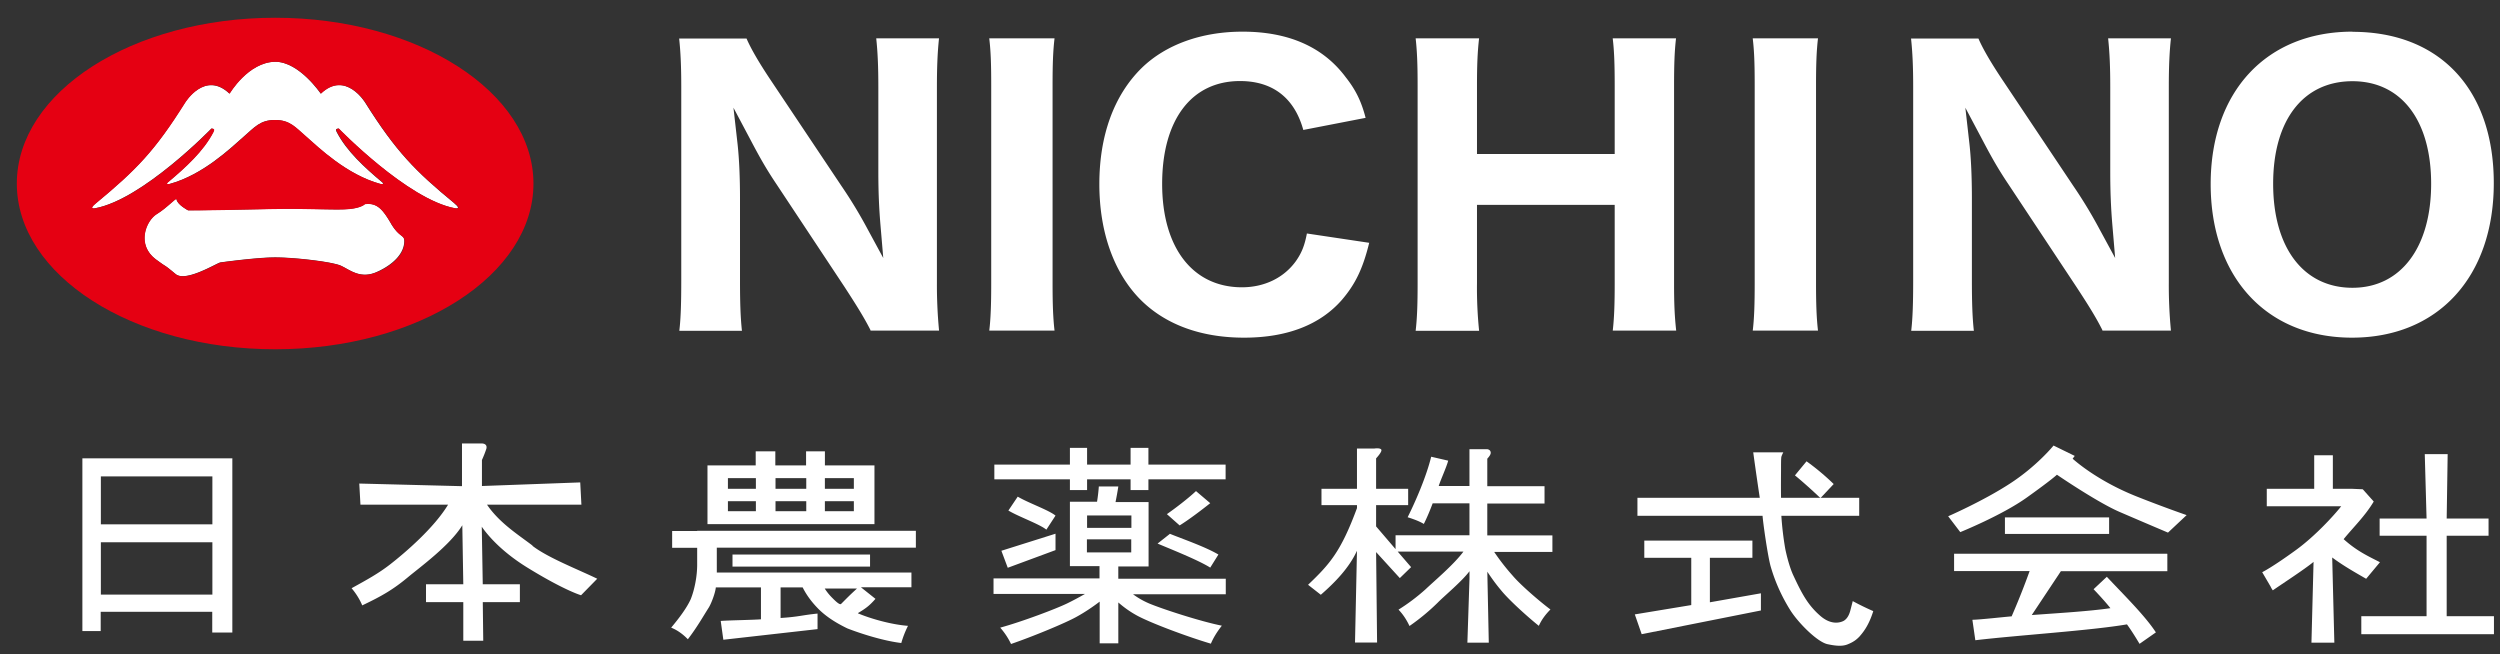
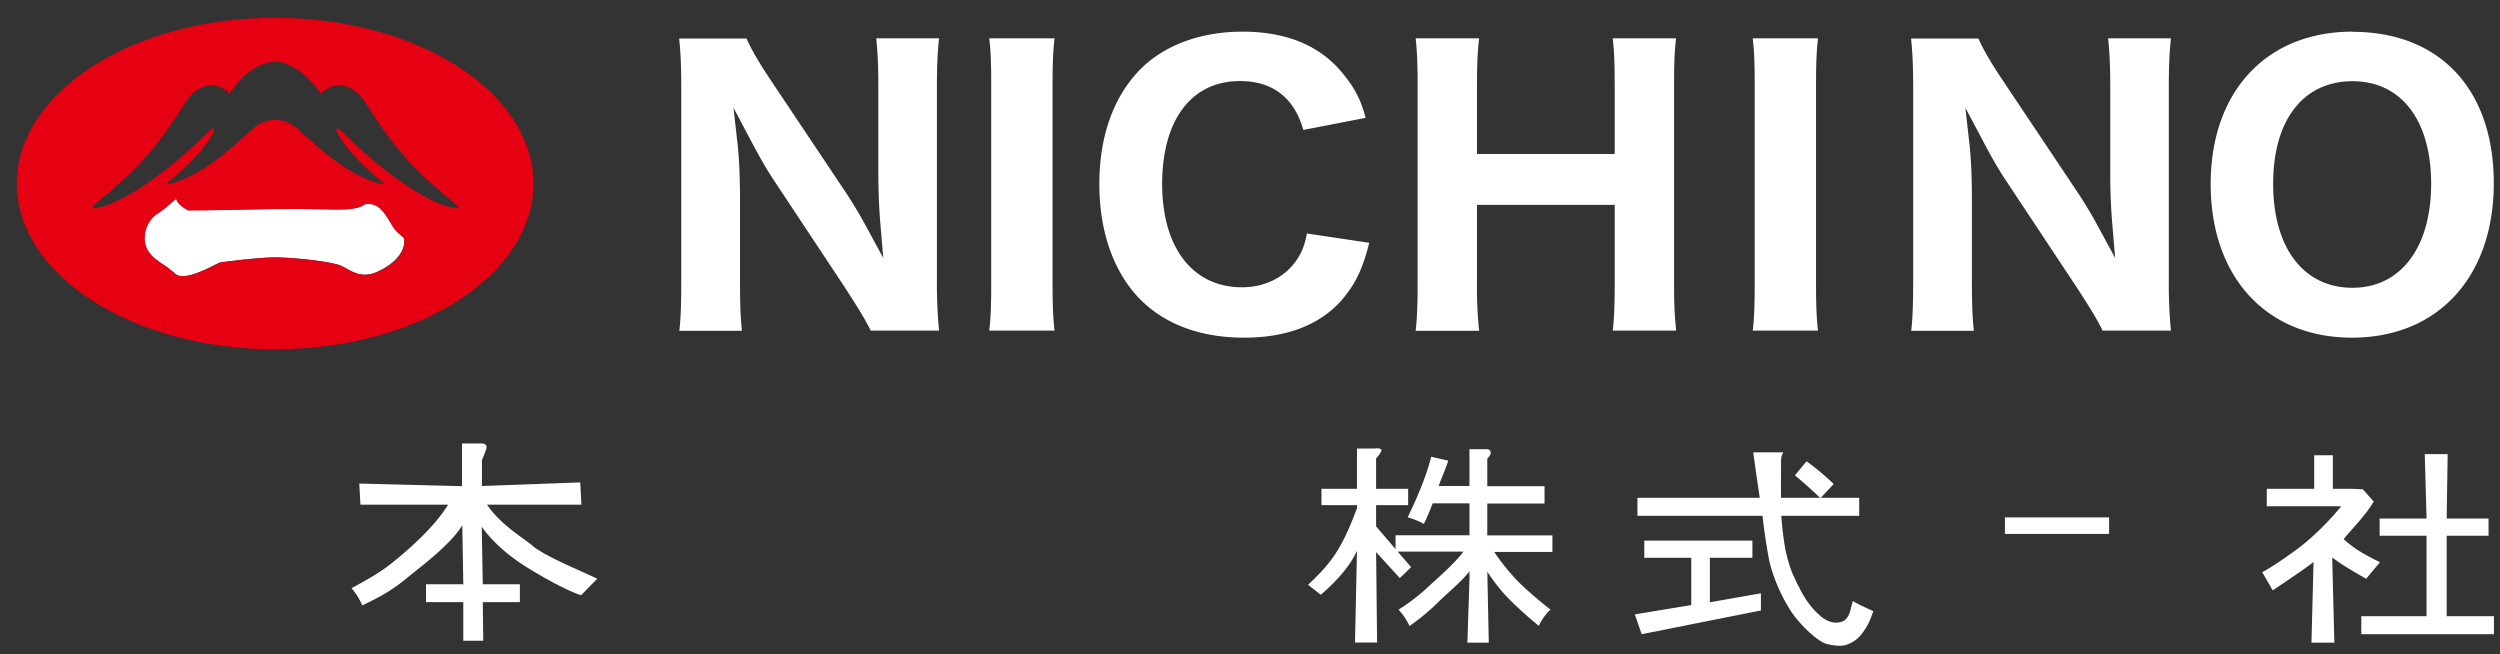
<svg xmlns="http://www.w3.org/2000/svg" width="107" height="28" fill="none">
  <rect width="100%" height="100%" fill="#333333" stroke="none" />
  <path d="M37.259 14.151h2.933A20.475 20.475 0 0 1 40.1 12.1V3.742c0-.903.028-1.512.09-2.1h-2.687c.063.602.09 1.197.09 2.1v3.591c0 .854.029 1.561.092 2.303l.119 1.407-.672-1.239a19.863 19.863 0 0 0-1.12-1.848l-2.99-4.473c-.517-.77-.874-1.379-1.07-1.834h-2.884c.063.595.09 1.211.09 2.051v8.281c0 1.001-.02 1.638-.083 2.177h2.68c-.062-.574-.083-1.204-.083-2.163V8.467c0-.861-.035-1.687-.105-2.31l-.175-1.547.728 1.372c.427.812.693 1.274 1.12 1.911l2.912 4.396c.504.777.847 1.323 1.12 1.869h-.014v-.007Zm5.081 0h2.794c-.063-.553-.084-1.12-.084-2.037V3.679c0-.945.02-1.491.084-2.037H42.34c.063.539.084 1.029.084 2.037v8.442c0 .903-.021 1.512-.084 2.037v-.007Zm26.685 0h2.716c-.07-.637-.091-1.169-.091-2.037V3.679c0-.924.02-1.491.084-2.037h-2.71c.064.525.085 1.106.085 2.037v2.912h-5.894V3.679c0-.854.02-1.428.09-2.037H60.59c.063.567.084 1.12.084 2.037v8.442c0 .924-.021 1.491-.084 2.037h2.716a17.944 17.944 0 0 1-.091-2.037V8.768h5.894v3.353c0 .917-.021 1.484-.084 2.037v-.007Zm20.958 0h2.933a20.475 20.475 0 0 1-.091-2.051V3.742c0-.903.028-1.512.091-2.1h-2.688c.063.602.091 1.197.091 2.1v3.591c0 .854.028 1.561.091 2.303l.119 1.407-.672-1.239a19.863 19.863 0 0 0-1.12-1.848l-2.989-4.473c-.518-.77-.875-1.379-1.071-1.834h-2.884c.063.595.091 1.211.091 2.051v8.281c0 1.001-.021 1.638-.084 2.177h2.681c-.063-.574-.084-1.204-.084-2.163V8.467c0-.861-.035-1.687-.105-2.31l-.175-1.547.728 1.372c.427.812.693 1.274 1.12 1.911l2.912 4.396c.504.77.847 1.316 1.12 1.869h-.014v-.007Zm10.703-12.796c-3.682 0-6.069 2.562-6.069 6.524s2.373 6.573 6.048 6.573 6.069-2.597 6.069-6.615c0-4.018-2.317-6.475-6.048-6.475v-.007Zm0 10.962c-2.093 0-3.395-1.708-3.395-4.452 0-2.744 1.302-4.389 3.395-4.389s3.367 1.68 3.367 4.389c0 2.709-1.288 4.452-3.367 4.452ZM53.177 1.355c-1.75 0-3.283.553-4.312 1.554-1.19 1.169-1.813 2.891-1.813 4.97 0 2.079.637 3.801 1.743 4.928 1.064 1.078 2.597 1.645 4.452 1.645s3.262-.56 4.186-1.617c.574-.672.896-1.33 1.169-2.443l-2.667-.399c-.098.518-.224.833-.476 1.19-.518.714-1.351 1.113-2.303 1.113-2.107 0-3.416-1.694-3.416-4.424 0-2.73 1.246-4.403 3.332-4.403 1.4 0 2.33.721 2.709 2.093l2.667-.518c-.182-.707-.427-1.204-.854-1.743-.966-1.295-2.45-1.946-4.41-1.946h-.007Zm21.84 12.796h2.793c-.063-.553-.084-1.12-.084-2.037V3.679c0-.945.021-1.491.084-2.037h-2.793c.063.539.084 1.029.084 2.037v8.442c0 .903-.02 1.512-.084 2.037v-.007ZM16.742 9.58c-.35-.602-.595-.917-1.127-.847 0 0-.147.161-.672.21-.595.056-1.673-.035-3.381 0-3.115.063-3.514.056-3.514.056s-.462-.238-.497-.476c-.014-.077-.385.357-.847.637-.455.28-.882 1.309-.035 1.939.58.434.23.119.847.63.42.35 1.687-.427 1.904-.497 0 0 1.547-.217 2.359-.217s2.429.182 2.814.357c.385.175.84.602 1.582.245.742-.35 1.127-.826 1.127-1.302 0-.28-.21-.147-.567-.742l.007.007Z" fill="#fff" />
-   <path d="M19.45 8.705c-1.68-1.379-2.52-2.24-3.821-4.312 0 0-.847-1.393-1.904-.385 0 0-.924-1.372-1.953-1.365-1.162.014-1.953 1.365-1.953 1.365-1.057-1.001-1.904.385-1.904.385C6.613 6.472 5.829 7.27 4.093 8.705c-.33.266-.035.21-.035.21 2.044-.371 4.99-3.416 4.99-3.416.07.021.155 0 .07.168-.42.805-1.168 1.491-1.945 2.142-.12.091.084.063.084.063 1.442-.392 2.639-1.561 3.17-2.023.47-.406.708-.714 1.338-.714.63 0 .868.308 1.337.714.525.462 1.729 1.624 3.17 2.023 0 0 .204.028.092-.063-.777-.651-1.526-1.337-1.946-2.142-.091-.168 0-.147.07-.168 0 0 2.954 3.045 4.99 3.416 0 0 .295.056-.034-.21h.007Z" fill="#fff" />
  <path d="M11.78.76C5.667.76.72 3.938.72 7.858s4.948 7.091 11.06 7.091c6.11 0 11.052-3.178 11.052-7.091C22.832 3.945 17.883.76 11.78.76Zm4.402 10.864c-.742.357-1.197-.07-1.582-.245s-2.009-.357-2.814-.357c-.805 0-2.359.217-2.359.217-.21.07-1.477.847-1.904.497-.616-.511-.266-.203-.847-.63-.847-.637-.42-1.659.035-1.939.455-.28.833-.714.847-.637.035.238.497.476.497.476s.4.014 3.514-.056c1.708-.035 2.78.056 3.381 0 .525-.049.672-.21.672-.21.525-.07.777.245 1.127.847.35.595.567.462.567.742 0 .483-.385.952-1.127 1.302l-.007-.007Zm3.311-2.709c-2.044-.371-4.99-3.416-4.99-3.416-.07.021-.162 0-.07.168.426.805 1.168 1.491 1.945 2.142.112.091-.09.063-.09.063-1.443-.392-2.647-1.561-3.172-2.023-.469-.406-.7-.714-1.337-.714s-.875.308-1.337.714c-.525.462-1.722 1.624-3.17 2.023 0 0-.204.028-.085-.063.777-.651 1.526-1.337 1.946-2.142.084-.168 0-.147-.07-.168 0 0-2.947 3.045-4.99 3.416 0 0-.295.056.034-.21 1.73-1.435 2.52-2.24 3.822-4.312 0 0 .847-1.393 1.904-.385 0 0 .791-1.351 1.953-1.365 1.03 0 1.953 1.365 1.953 1.365 1.057-1.001 1.904.385 1.904.385 1.302 2.079 2.135 2.933 3.822 4.312.33.266.035.21.035.21h-.007Z" fill="#E50012" />
-   <path d="M4.317 25.45v-2.24H9.09v2.24H4.317Zm5.635-5.832H3.526v7.392h.784v-.826h4.774v.89h.86V19.61h.008v.007ZM4.317 22.44v-2.05H9.09v2.05H4.317Zm44.1 1.203H46.52v-.56h1.897v.56Zm4.039-3.759h-3.304v-.714h-.763v.714h-1.862v-.714h-.735v.714h-3.234v.63h3.234v.462h.735v-.462h1.862v.462h.763v-.462h3.304v-.63Zm-8.897 1.372-.4.595c.442.266 1.338.581 1.625.819l.392-.602c-.287-.238-1.176-.546-1.617-.812Zm1.61 1.589-2.31.728.273.728 2.044-.756v-.7h-.007Zm1.862-2.037a7.761 7.761 0 0 1-.077.665h-1.162v2.758h1.267v.525h-4.536v.665h3.913c-.245.14-.504.28-.763.406-.476.231-1.897.77-2.863 1.036.189.217.343.448.462.7.938-.322 2.345-.903 2.814-1.169.343-.189.665-.406.98-.644v1.785h.798v-1.75c.217.189.462.371.749.532.546.315 2.212.938 3.213 1.232.105-.252.266-.511.469-.77-.917-.182-2.548-.714-3.115-.952a3.435 3.435 0 0 1-.686-.392h3.969v-.665h-4.6v-.525h1.296v-2.758h-1.414c.042-.21.084-.434.119-.665h-.833v-.014Zm-.504 1.785v-.532h1.897v.532h-1.897Zm4.662-1.575c-.343.322-.875.728-1.246.987l.546.483c.406-.252.93-.651 1.309-.952l-.61-.518Zm-1.113 1.827-.532.42c.51.217 1.75.707 2.254 1.029l.35-.56c-.567-.336-1.568-.679-2.08-.889h.008Zm42.679.854h-9.12v.742h3.233a31.79 31.79 0 0 1-.77 1.939c-.357.028-1.33.14-1.68.147l.126.875c1.834-.217 4.942-.413 6.49-.679.188.259.363.539.538.833l.7-.49c-.476-.728-1.379-1.61-2.1-2.38l-.567.532c.238.252.504.539.721.812-.952.14-2.436.224-3.367.294l1.246-1.876h4.557v-.742h-.007v-.007Zm-55.328-3.78h-2.121v-.602H34.5v.602h-1.316v-.602h-.84v.602H30.28v2.513h7.147v-2.513Zm-5.075 1.96h-1.197v-.427h1.197v.427Zm0-.959h-1.197v-.455h1.197v.455Zm2.156.959h-1.316v-.427h1.316v.427Zm0-.959h-1.316v-.455h1.316v.455Zm2.037.959h-1.24v-.427h1.24v.427Zm0-.959h-1.24v-.455h1.24v.455Zm.693 2.814h-5.887v.518h5.887v-.518Z" fill="#fff" />
-   <path d="M29.84 22.726h-1.072v.721h1.071v.721c0 .518-.119 1.085-.273 1.47-.175.392-.518.84-.84 1.225.245.098.483.259.714.497.392-.511.63-.938.896-1.358.105-.168.28-.623.301-.861h1.932v1.365c-.329.028-1.379.042-1.722.07l.112.805 4.032-.455v-.665c-.7.07-.756.133-1.582.189v-1.309h.945c.161.322.371.602.61.854.321.343.755.637 1.308.903.595.231 1.547.532 2.303.623a4.19 4.19 0 0 1 .287-.735c-.735-.056-1.617-.315-2.114-.525 0 0-.02 0-.028-.021.343-.203.497-.322.75-.609l-.624-.497h2.163v-.63h-8.33V23.44h8.52v-.721h-9.36v.007Zm6.838 2.464c-.329.301-.42.399-.679.658-.063.063-.28-.161-.385-.266a2.269 2.269 0 0 1-.315-.392h1.38Zm51.212-6.118s-.707.875-1.862 1.624c-1.148.749-2.646 1.4-2.646 1.4l.518.679s1.785-.721 2.842-1.477c1.07-.763 1.295-.98 1.295-.98s1.708 1.169 2.674 1.589c.973.42 2.079.889 2.079.889l.798-.749s-.994-.343-2.121-.791c-1.771-.7-2.758-1.624-2.758-1.624l.09-.119-.902-.441h-.007Z" fill="#fff" />
  <path d="M90.27 22.145h-4.459v.707h4.459v-.707Zm14.448 4.228v-3.444h1.792v-.735h-1.792l.042-2.758h-.98l.077 2.758h-2.009v.735h2.009v3.444h-2.793v.77h5.677v-.77h-2.023Z" fill="#fff" />
  <path d="m101.267 24.777.595-.714c-.504-.259-.987-.476-1.554-.987.427-.525.91-.98 1.288-1.61l-.469-.525-.483-.021h-.798v-1.435h-.798v1.435h-2.03v.749h3.185c-.308.392-1.113 1.274-1.932 1.869-1.029.749-1.449.952-1.449.952l.364.623a.813.813 0 0 0 .091.154c.357-.252 1.344-.889 1.743-1.218l-.09 3.458h.98l-.092-3.647c.483.364 1.064.686 1.449.91v.007Zm-22.785-4.06a10.187 10.187 0 0 0-1.162-.973l-.497.602c.343.28.777.672 1.092.973l.567-.602Z" fill="#fff" />
  <path d="m79.301 25.715-.112.434c-.07.252-.182.364-.273.42-.077.042-.49.245-1.015-.217-.539-.469-.798-.98-1.148-1.729-.112-.238-.238-.63-.343-1.127a13.221 13.221 0 0 1-.168-1.421h3.332v-.77h-3.346c-.007-.546 0-1.05 0-1.204 0-.231 0-.483.014-.546.014-.063.084-.196.084-.196h-1.288s.119.882.28 1.946h-5.236v.77h5.355c.028.364.231 1.771.35 2.177.217.749.525 1.365.84 1.869.357.56 1.162 1.358 1.589 1.449.441.098.693.084.882 0 .224-.091.357-.189.49-.329.126-.147.385-.434.588-1.085a11.257 11.257 0 0 1-.875-.427v-.014Z" fill="#fff" />
  <path d="M73.183 23.874h1.82v-.735h-4.627v.735h2.01v2.023l-2.416.399.294.847 5.103-1.015v-.735l-2.184.385v-1.904Zm-6.733-.959h-2.794V21.55h2.45v-.742h-2.45v-1.176c.063-.07.147-.168.147-.252 0-.14-.147-.154-.147-.154h-.763v1.575h-1.316c.077-.252.33-.798.406-1.085l-.728-.168c-.21.854-.665 1.904-1.008 2.59.315.098.546.196.693.287.133-.266.26-.567.378-.882h1.575v1.365H59.73v.595l-.833-.973v-.91h1.372v-.7h-1.372v-1.302s.266-.28.224-.371c-.049-.091-.308-.049-.308-.049h-.735v1.722h-1.519v.7h1.52v.126c-.694 1.876-1.17 2.401-2.094 3.283l.546.427c.602-.525 1.211-1.148 1.547-1.883l-.084 3.927h.945l-.042-3.871 1.015 1.113.483-.469-.574-.665h2.814c-.413.56-1.274 1.281-1.61 1.603a8.335 8.335 0 0 1-1.169.882c.196.203.35.441.47.7a9.126 9.126 0 0 0 1.21-1.001c.266-.273 1.036-.91 1.358-1.344v.322l-.09 2.737h.916l-.063-3.038c.19.287.378.546.574.777.357.448 1.225 1.218 1.631 1.54.112-.252.28-.483.497-.7-.406-.301-1.274-1.036-1.63-1.463a9.382 9.382 0 0 1-.778-1.001h2.492v-.707h.007Zm-43.653.441c-.567-.44-1.414-.959-1.953-1.757h4.04l-.05-.952-4.207.154v-1.113a5.02 5.02 0 0 0 .19-.483c.055-.23-.19-.224-.19-.224h-.854v1.827l-4.396-.112.05.903h3.751c-.595.987-1.813 2.037-2.478 2.555-.504.392-.98.651-1.652 1.022.322.378.455.735.455.735.84-.399 1.323-.679 1.946-1.197.511-.427 1.813-1.372 2.338-2.233l.042 2.527h-1.596v.763h1.596v1.652h.854l-.02-1.652h1.588v-.763h-1.589l-.042-2.464c.252.364.84 1.064 1.953 1.75 1.59.98 2.296 1.183 2.296 1.183l.693-.707c-.854-.413-2.107-.896-2.772-1.407l.007-.007Z" fill="#fff" />
</svg>